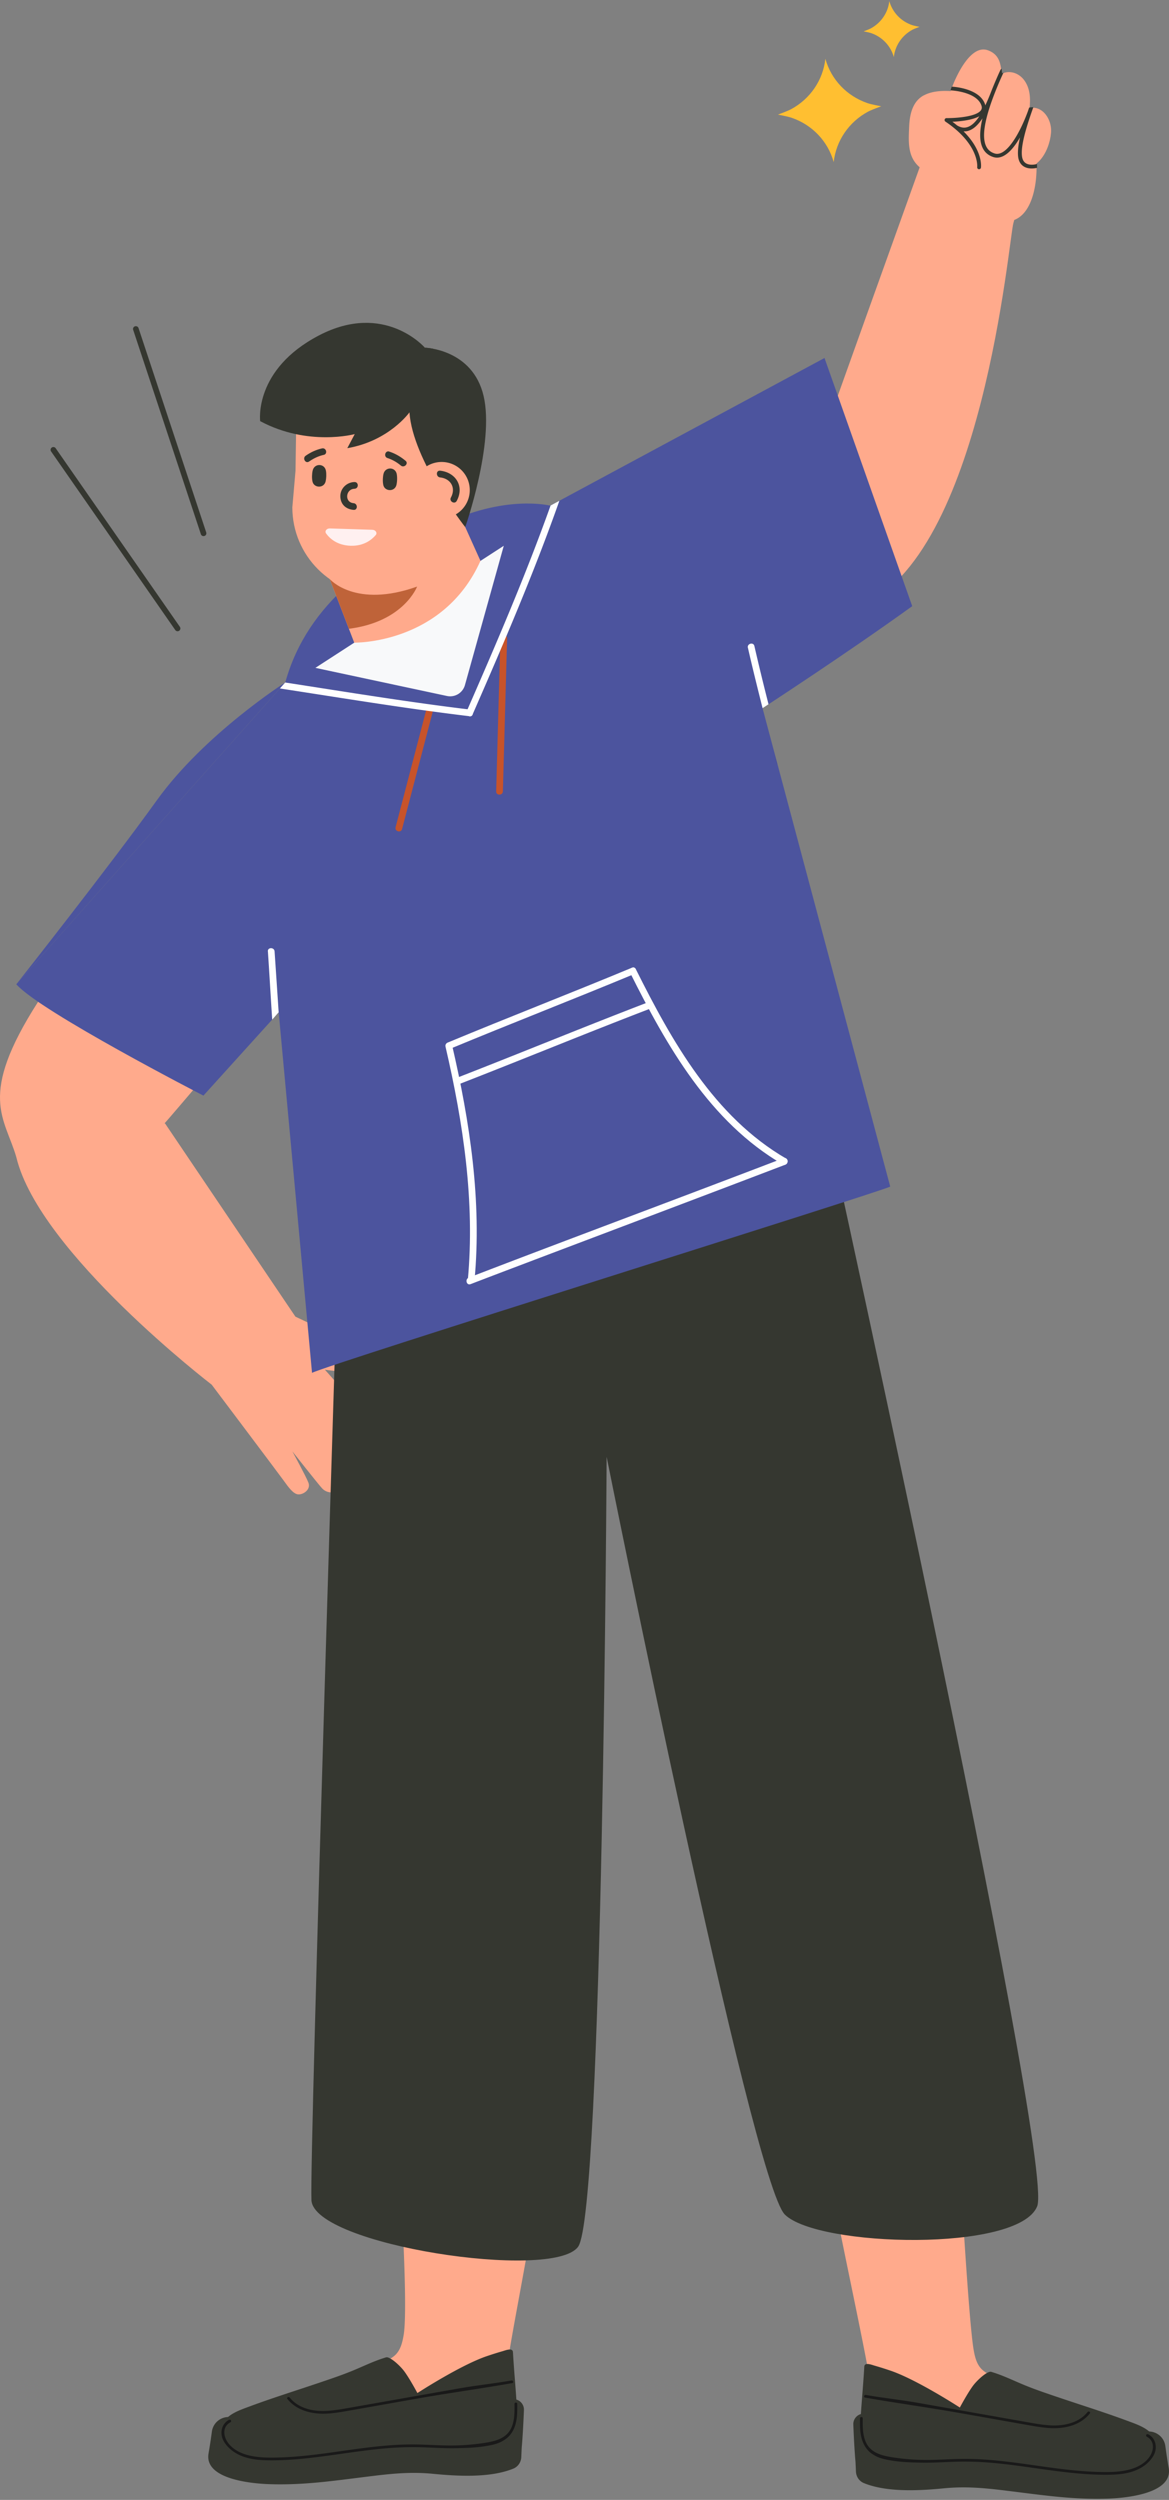
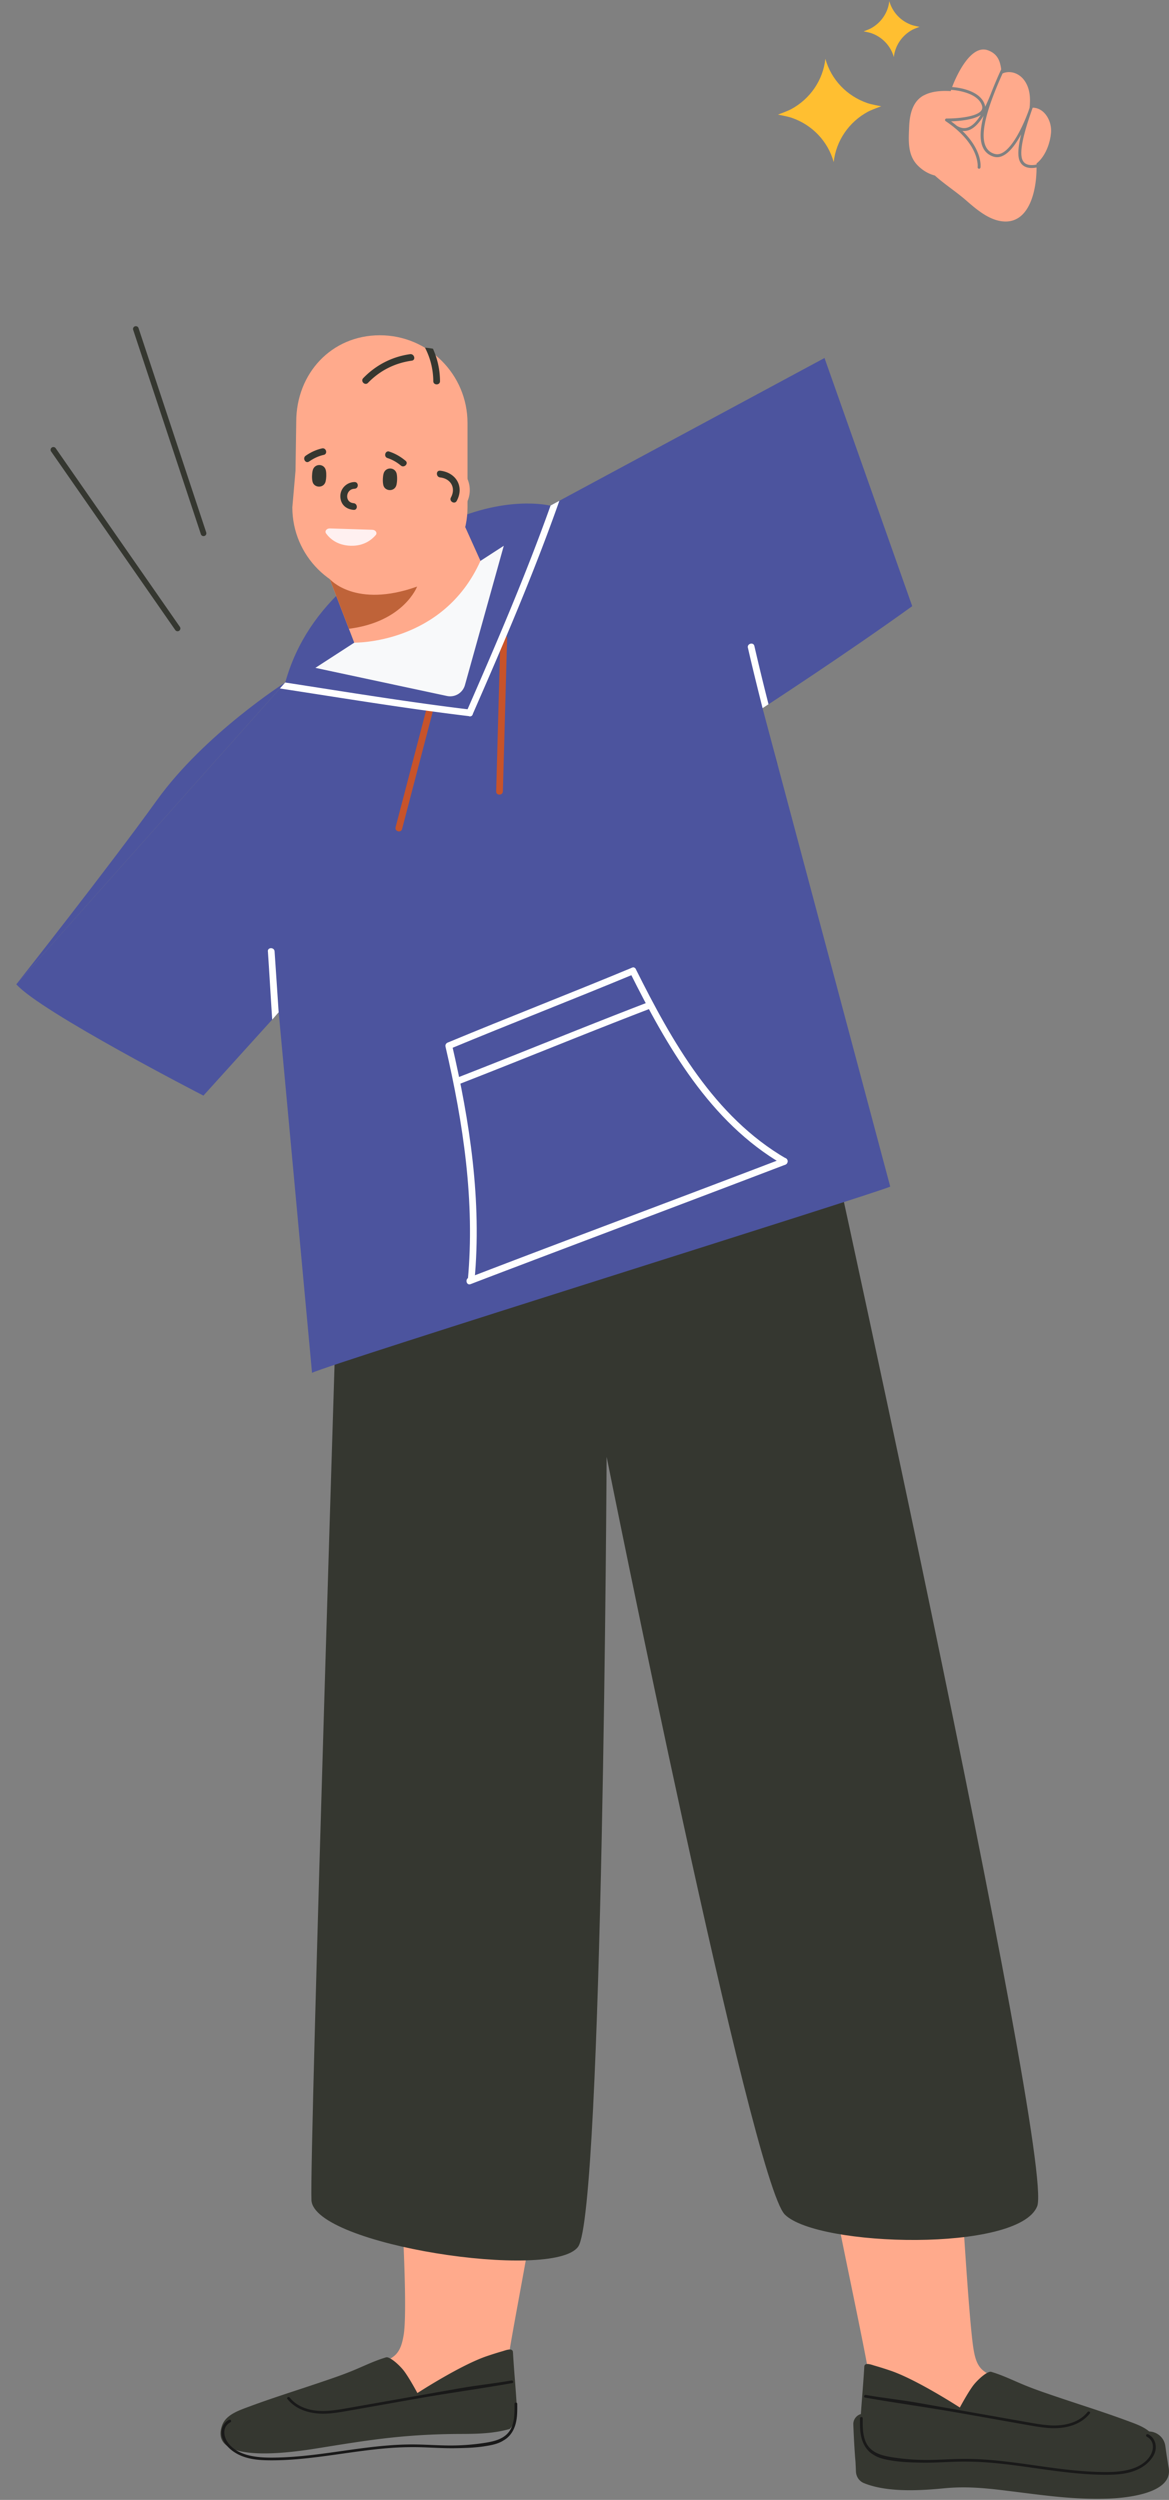
<svg xmlns="http://www.w3.org/2000/svg" width="290" height="620" viewBox="0 0 290 620" fill="none">
  <rect x="0" y="0" width="290" height="620" fill="#808080" stroke="none" />
  <g clip-path="url(#clip0_1626_3204)">
    <path d="M254.227 592.934c-.072-.036-.135-.063-.208-.099a.27.27 0 01-.072-.036h-.009c-1.945-.606-3.737-1.583-5.537-2.506-1.592-.815-3.393-1.357-4.741-2.588-1.375-1.266-1.818-3.175-2.126-4.949-1.167-6.604-3.221-42.223-3.221-42.223s-26.852-1.493-32.316-.516c.271 4.777 9.888 47.878 10.096 52.664 4.949 3.167 10.206 5.799 15.372 7.283 2.858.823 5.826 1.43 8.803 1.629 2.723.181 5.555-.064 8.052-1.249 2.56-1.221 4.74-3.438 5.401-6.252a.102.102 0 00.072-.027.335.335 0 00.172-.199l.109-.334c.289-.046.479-.444.153-.598z" fill="#FFAA8C" />
    <path d="M241.39 591.667c-1.43 1.946-3.276 5.42-3.276 5.42s-10.549-6.849-17.081-9.102a82.005 82.005 0 00-4.071-1.284c-.706-.2-2.488-.941-2.551.253-.299 5.066-.697 8.92-.959 13.58.045 2.144.443 4.107 1.746 5.455 3.944 1.14 8.043 1.231 12.114 1.24 14.457.045 23.505 1.628 35.239 3.501 4.334.688 27.784 4.686 23.984-5.691-.977-2.66-4.379-3.727-6.794-4.632-5.619-2.09-11.345-3.872-17.018-5.79-2.859-.968-5.745-1.927-8.541-3.076-2.623-1.077-5.175-2.343-7.889-3.185l-.344-.108c-.38-.118-.723.072-1.085.262-1.059.543-2.687 2.099-3.465 3.148l-.009.009z" fill="#353730" />
    <path d="M289.095 606.632a4.174 4.174 0 00-4.46-3.592c-.805.063-1.601.163-2.325.262-13.091 1.674-25.785 1.71-38.867-.19-4.786-.696-9.59-1.393-14.331-2.307-3.166-.615-6.052-1.583-8.957-2.795-2.135.117-4.288.217-6.387.651h-.018a2.583 2.583 0 00-2.063 2.615c.091 2.596.317 6.84.525 9.074.036.434.081 1.583.127 2.624.054 1.248.805 2.379 1.963 2.85 5.745 2.361 13.96 1.873 19.922 1.294 5.754-.561 10.721 0 16.439.714 8.414 1.041 15.796 2.144 24.319 1.846 4.008-.145 16.049-1.14 14.946-7.6a139.054 139.054 0 01-.833-5.437v-.009z" fill="#353730" />
    <path d="M284.843 603.737c-.163-.082-.362-.063-.47.099-.091.145-.055.38.099.471 2.081 1.104 1.81 3.501.606 5.13-1.257 1.701-3.23 2.641-5.247 3.121-1.782.425-3.637.534-5.465.534-4.858 0-9.689-.552-14.484-1.213-4.813-.66-9.618-1.42-14.458-1.8a72.351 72.351 0 00-7.274-.244c-2.461.045-4.912.208-7.373.244a55.333 55.333 0 01-9.464-.66c-2.777-.444-5.555-1.177-6.667-4.099-.67-1.764-.643-3.691-.625-5.555 0-.434-.669-.434-.678 0-.018 2.027-.036 4.144.778 6.044.534 1.248 1.411 2.343 2.587 2.994 1.348.905 3.131 1.222 4.687 1.466 2.406.38 4.849.443 7.283.489 2.56.045 5.121-.118 7.69-.209a76.168 76.168 0 017.464.082c10.006.624 19.841 3.04 29.883 3.13 2.596.018 5.274-.054 7.735-.977 1.918-.715 3.755-2.026 4.75-3.854.986-1.809.579-4.189-1.357-5.211v.018z" fill="#191919" />
    <path d="M270.368 598.553c-2.226 2.813-5.899 3.745-9.346 3.655-1.828-.055-3.646-.353-5.447-.67-1.927-.335-3.854-.678-5.781-1.022l-11.797-2.09c-7.817-1.384-15.607-2.425-23.415-3.809-.425-.081-.226-.724.2-.651 4.288.76 8.567 1.185 12.856 1.945 7.59 1.348 15.181 2.687 22.772 4.026 1.89.335 3.781.678 5.672 1.004 1.764.308 3.547.579 5.347.597 3.058.027 6.387-.832 8.369-3.338.262-.335.841.018.57.362v-.009z" fill="#191919" />
    <path d="M87.433 589.343c.072-.036.135-.063.208-.099a.278.278 0 00.072-.037h.01c1.945-.606 3.736-1.583 5.536-2.506 1.593-.814 3.393-1.357 4.741-2.587 1.375-1.267 1.819-3.176 2.126-4.949 1.167-6.605-.814-37.609-.814-37.609s27.368 7.219 32.823 8.205c-.271 4.777-6.369 34.543-6.577 39.329-4.949 3.166-10.205 5.799-15.371 7.283-2.859.823-5.827 1.429-8.803 1.628-2.724.181-5.555-.063-8.052-1.248-2.56-1.222-4.741-3.438-5.402-6.252a.103.103 0 01-.072-.027.34.34 0 01-.172-.199l-.108-.335c-.29-.045-.48-.443-.154-.597h.009z" fill="#FFAA8C" />
    <path d="M100.271 588.077c1.429 1.945 3.275 5.419 3.275 5.419s10.549-6.849 17.081-9.102a82.005 82.005 0 014.071-1.284c.706-.199 2.488-.941 2.552.253.298 5.067.696 8.921.959 13.58-.046 2.144-.444 4.107-1.746 5.455-3.945 1.14-8.043 1.231-12.115 1.24-14.457.045-23.504 1.628-35.239 3.501-4.333.688-27.784 4.687-23.984-5.691.977-2.659 4.379-3.727 6.795-4.632 5.618-2.09 11.345-3.872 17.017-5.79 2.86-.968 5.746-1.927 8.541-3.076 2.624-1.077 5.175-2.343 7.89-3.185.117-.036.225-.072.343-.108.38-.118.724.072 1.086.262 1.058.543 2.687 2.099 3.465 3.149l.009.009z" fill="#353730" />
-     <path d="M52.565 603.041a4.175 4.175 0 014.46-3.592 40.65 40.65 0 012.325.263c13.091 1.673 25.785 1.709 38.867-.19 4.786-.697 9.59-1.394 14.331-2.307 3.166-.616 6.052-1.584 8.957-2.796 2.135.118 4.288.217 6.387.651h.018a2.583 2.583 0 012.063 2.615c-.091 2.597-.317 6.84-.525 9.074-.036.435-.081 1.584-.127 2.624-.054 1.249-.805 2.379-1.963 2.85-5.745 2.361-13.96 1.873-19.922 1.294-5.754-.561-10.72 0-16.439.714-8.414 1.041-15.796 2.145-24.319 1.846-4.008-.145-16.05-1.14-14.946-7.6.371-2.162.534-3.266.833-5.437v-.009z" fill="#353730" />
    <path d="M56.817 600.155c.163-.082.361-.063.47.099.09.145.054.38-.1.471-2.08 1.104-1.809 3.501-.606 5.13 1.258 1.7 3.23 2.641 5.248 3.121 1.782.425 3.637.534 5.464.534 4.859 0 9.69-.552 14.485-1.213 4.813-.66 9.617-1.42 14.457-1.8 2.416-.199 4.85-.29 7.274-.244 2.461.045 4.913.208 7.374.244a55.321 55.321 0 009.463-.66c2.778-.444 5.555-1.177 6.668-4.099.67-1.764.642-3.691.624-5.555 0-.434.67-.434.679 0 .018 2.027.036 4.144-.778 6.044-.534 1.248-1.412 2.343-2.588 2.994-1.348.905-3.13 1.222-4.686 1.466-2.407.38-4.849.443-7.283.488-2.561.046-5.121-.117-7.69-.208a76.175 76.175 0 00-7.464.082c-10.007.624-19.84 3.04-29.883 3.13-2.597.018-5.275-.054-7.736-.977-1.918-.715-3.754-2.027-4.75-3.854-.986-1.809-.579-4.189 1.358-5.211v.018z" fill="#191919" />
    <path d="M71.292 594.962c2.226 2.813 5.9 3.745 9.346 3.655 1.828-.054 3.646-.353 5.447-.67 1.927-.334 3.854-.678 5.78-1.022l11.798-2.09c7.817-1.384 15.607-2.425 23.415-3.809.425-.081.226-.724-.199-.651-4.289.76-8.568 1.185-12.857 1.945-7.59 1.348-15.18 2.687-22.771 4.026-1.891.335-3.782.679-5.673 1.004-1.764.308-3.547.579-5.347.597-3.058.028-6.387-.832-8.369-3.338-.262-.335-.841.018-.57.362v-.009z" fill="#191919" />
    <path d="M246.7 38.158c-1.058-.334-1.782-.968-2.207-1.945-1.041-2.343-.371-6.568 2.053-12.847.037-.09.073-.19.109-.28.461-1.185.923-2.28 1.303-3.167.235-.552.497-1.13.76-1.71.135-.054.271-.108.416-.154 1.701-.515 3.655.136 4.912 1.792 1.258 1.674 1.575 3.773 1.439 5.935 0 .326-.045.66-.081.995-.1.28-.199.58-.308.896-1.529 4.152-5.03 11.553-8.387 10.476l-.009.01zm.697-18.773a102.594 102.594 0 00-1.629 3.954 51.607 51.607 0 01-1.366 3.139 2.562 2.562 0 00-.117-.543c-1.276-3.89-7.609-4.315-8.089-4.342.055-.136.109-.29.172-.444 1.249-3.148 4.678-10.15 8.713-8.676 1.954.715 2.777 2.045 3.13 3.782a8.5 8.5 0 01.163.995.257.257 0 00-.082.108c0 .018-.371.806-.904 2.036l.009-.009zm-4.099 9.129c-.95 1.529-2.008 2.696-3.212 3.103-.868.298-1.746.163-2.678-.39 0 0-.018 0-.027-.008a26.269 26.269 0 00-1.447-1.122c1.863-.063 5.527-.344 7.355-1.583h.009z" fill="#FFAA8C" />
    <path d="M229.203 23.646c1.9-1.013 4.288-1.194 6.667-1.05v-.027c0-.054.037-.162.082-.307.054.027.108.054.172.045.063 0 6.324.362 7.473 3.854.154.48.108.896-.163 1.258-1.249 1.7-6.641 2-8.622 1.972a.37.37 0 00-.353.253.36.36 0 00.145.407c8.568 5.773 7.934 11.337 7.925 11.39a.36.36 0 00.308.408.35.35 0 00.398-.308c.027-.199.507-4.243-4.478-9.074a3.56 3.56 0 001.538-.163c1.42-.488 2.641-1.846 3.7-3.6-.905 3.51-.959 6.07-.19 7.798.516 1.158 1.402 1.945 2.651 2.343 2.651.842 5.102-2.252 6.876-5.537-.552 2.19-.878 4.343-.607 5.827.172.94.616 1.628 1.303 2.053.416.254.878.39 1.321.444.76.1 1.466-.027 1.791-.1v.163c0 5.6-1.8 13.508-7.979 13.236-3.619-.153-6.858-2.94-9.464-5.21-2.533-2.208-5.328-3.973-7.78-6.19-1.547-.397-2.995-1.23-4.216-2.46-2.588-2.578-2.307-6.18-2.163-9.617.118-2.968.788-6.28 3.637-7.808h.028z" fill="#FFAA8C" />
    <path d="M254.426 40.582c-.515-.316-.841-.85-.977-1.574-.497-2.705 1.231-7.97 2.371-11.273.199-.543.316-.904.361-1.022.145 0 .299 0 .435.018 2.605.308 4.37 3.33 4.116 6.233-.199 2.335-1.176 5.121-2.859 6.904-.235.244-.47.47-.733.67v.261c-.09.028-1.646.435-2.723-.226l.009.01z" fill="#FFAA8C" />
-     <path d="M257.122 40.7c-.162.045-1.628.416-2.632-.217-.48-.299-.797-.805-.923-1.502-.471-2.533 1.022-7.328 2.361-11.21.199-.542.317-.904.362-1.03l.045-.146h-.154c-.307 0-.56.028-.814.082h-.063l-.018.072c-.1.28-.199.58-.308.896-1.981 5.383-5.329 11.345-8.242 10.413-1.022-.325-1.719-.94-2.144-1.882-1.031-2.325-.362-6.496 2.054-12.765l.108-.28a90.638 90.638 0 011.303-3.158c.235-.552.498-1.122.76-1.701l.109-.262-.272.117s-.054.018-.081.036a11.386 11.386 0 00-.082-.913l-.027-.227-.163.154a.582.582 0 00-.117.163c-.127.271-.462.995-.905 2.018a97.13 97.13 0 00-1.629 3.962c-.434 1.077-.832 2-1.221 2.823-.018-.072-.027-.154-.045-.226-1.33-4.044-7.916-4.406-8.197-4.415h-.081l-.027.072c-.1.263-.181.489-.236.67l-.027.081.073.045c.081.046.153.073.226.064.642.045 6.297.506 7.364 3.772.145.444.1.824-.145 1.158-1.221 1.665-6.568 1.955-8.522 1.927a.488.488 0 00-.462.335c-.063.2.019.416.19.534 8.478 5.718 7.89 11.228 7.881 11.282a.465.465 0 00.38.525h.108a.465.465 0 00.443-.407c.028-.172.507-4.162-4.288-8.948h.018l-.036-.036c.443.018.878-.028 1.294-.172 1.185-.407 2.298-1.403 3.383-3.058-.75 3.184-.751 5.537-.018 7.201.525 1.195 1.448 2 2.724 2.407 2.099.66 4.378-1.013 6.613-4.877-.498 2.199-.633 3.909-.425 5.076.181.968.633 1.683 1.357 2.135.389.235.85.398 1.366.462.308.036.597.045.869.027.407-.018.751-.082.968-.127l.09-.018v-.09c0-.254-.009-.498-.018-.742v-.145l-.145.036.018.009zm-19.677-9.581a28.81 28.81 0 00-1.177-.923c1.891-.09 4.877-.38 6.686-1.366-.959 1.457-1.918 2.343-2.904 2.678-.832.28-1.673.163-2.578-.38h-.027v-.009z" fill="#353730" />
-     <path d="M202.016 114.571s3.601 28.128 11.047 35.926c30.778-12.313 37.175-91.268 38.342-95.195.47-1.62.714-2.741.633-3.076-.416-1.601-5.238-6.74-10.386-9.916-5.157-3.166-11.635-4.243-11.635-4.243l-1.502 2.642-.217.398s-.027.054-.063.145c-.109.271-26.21 73.002-26.228 73.319h.009zM92.59 353.499c-1.457-1.999-11.997-13.806-11.997-13.806s4.27.724 7.183.362c2.796-.353 3.013-3.465 1.746-5.039-1.167-1.448-16.24-8.477-16.24-8.477l-32.334-47.915s-.045 0-.136-.009c.407-.407 7.102-8.269 7.102-8.269L9.445 248.461c-15.118 23.559-8.242 28.634-5.374 38.595v.019c5.709 23.559 48.448 56.337 48.448 56.337s16.548 21.975 17.814 23.731c1.23 1.709 2.46 3.456 3.728 3.483 1.266.027 3.094-1.258 2.451-2.913-.651-1.665-3.99-7.772-3.99-7.772s6.343 8.052 7.383 9.183c1.502 1.619 4.297 1.257 4.876-.896.498-1.873-2.126-6.197-2.126-6.197 1.71 1.809 4.063 4.605 6.09 4.46 1.908-.136 2.74-2.298 2.17-3.872-.524-1.448-4.478-6.596-4.478-6.596 2.018 1.62 3.33 2.461 4.994 1.918 1.692-.551 2.57-2.487 1.158-4.442z" fill="#FFAA8C" />
    <path d="M143.425 557.198c6.153-8.604 7.066-195.9 7.066-195.9s36.017 179.886 44.223 187.947c8.206 8.061 57.957 9.373 62.58-2.054 4.623-11.426-55.858-285.377-55.858-285.377L84.148 301.767s-7.4 232.74-6.885 243.886c.516 11.146 60.01 20.148 66.162 11.545z" fill="#353730" />
    <path d="M70.767 169.252c5.655-20.311 22.69-31.077 38.56-38.921 15.868-7.844 27.177-4.922 27.177-4.922l68.036-36.623 21.758 61.548c-16.565 11.952-37.13 25.306-37.13 25.306l31.675 118.645c-2.913 1.493-139.282 44.033-143.435 46.195l-8.27-89.396-18.673 20.637S9.988 250.903 4.044 244.109l37.826-42.432 28.888-32.407.01-.018z" fill="#4C549E" />
    <path d="M124.969 135.362L78.24 165.634l32.634 6.975a3.81 3.81 0 004.487-2.777l9.617-34.479-.009.009z" fill="#F8F9FA" />
    <path d="M125.802 158.332c-.353 12.648-.697 25.287-1.05 37.935-.027 1.068-1.701 1.077-1.665 0 .353-12.648.697-25.287 1.05-37.935.027-1.067 1.701-1.076 1.665 0zm-18.484 18.293l-7.572 28.979c-.272 1.04-1.882.597-1.61-.444 2.523-9.662 5.048-19.316 7.572-28.978.271-1.04 1.882-.597 1.61.443z" fill="#C7532A" />
    <path d="M157.738 240.372c8.948 17.905 19.416 36.578 37.266 46.955.923.543.09 1.982-.842 1.439-18.103-10.522-28.779-29.386-37.862-47.552-.48-.959.959-1.801 1.438-.842z" fill="#fff" />
    <path d="M157.241 241.603c-15.182 6.305-30.508 12.25-45.689 18.555-.986.408-1.42-1.203-.443-1.61 15.181-6.306 30.507-12.25 45.688-18.556.986-.407 1.421 1.203.444 1.611z" fill="#fff" />
    <path d="M112.131 259.136c4.442 19.117 7.41 38.74 5.582 58.4-.099 1.058-1.764 1.068-1.664 0 1.809-19.524-1.122-38.966-5.528-57.957-.245-1.04 1.366-1.492 1.61-.443z" fill="#fff" />
    <path d="M194.805 288.857c-22.084 8.432-44.214 16.755-66.316 25.142a2762.051 2762.051 0 00-11.753 4.478c-1.004.389-1.438-1.221-.443-1.61 19.796-7.627 39.681-15.046 59.513-22.573a6371.14 6371.14 0 0018.547-7.057c1.004-.38 1.438 1.231.443 1.611l.009.009zm-33.393-38.75c-15.969 6.116-31.774 12.648-47.716 18.846-1.004.389-1.438-1.222-.443-1.611 15.941-6.197 31.747-12.729 47.715-18.845 1.004-.38 1.439 1.23.444 1.61zM68.84 170.655c15.869 2.424 31.719 5.066 47.661 6.975 1.058.127 1.049-1.538 0-1.665-15.299-1.836-30.517-4.351-45.752-6.694l-1.91 1.384zm-2.38 65.303c.362 5.356.715 11.562 1.068 16.918.58-.642 1.52-1.746 1.601-1.8-.334-5.039-.669-10.088-1.013-15.118-.072-1.068-1.737-1.068-1.665 0h.01z" fill="#fff" />
    <path d="M192.769 189.572l-.959-3.691.923 3.601c0 .036.018.063.036.099v-.009z" fill="#191842" />
    <path d="M185.54 160.658c1.14 5.003 2.38 9.988 3.637 14.973.073-.046.588-.38 1.475-.968a608.901 608.901 0 01-3.51-14.449c-.245-1.049-1.846-.597-1.611.444h.009zm-68.315 16.565c7.645-17.479 15.199-35.031 21.541-53.026l-2.18 1.176c-6.17 17.299-13.444 34.19-20.8 51.009-.425.977 1.014 1.818 1.439.841z" fill="#fff" />
    <path d="M4.053 244.1s23.08-29.232 34.877-45.653c11.798-16.411 31.837-29.195 31.837-29.195" fill="#4C549E" />
    <path d="M81.805 143.613l6.07 15.769s22.022.452 31.313-20.284l-3.772-8.369-33.61 12.884z" fill="#FFAA8C" />
    <path d="M94.263 147.531c11.997 0 21.722-9.744 21.713-21.741v-20.926c-.018-11.997-9.753-21.723-21.75-21.714-11.996 0-20.745 9.473-20.736 21.469l-.18 12.133-.788 9.074c0 11.997 9.744 21.723 21.741 21.714v-.009z" fill="#FFAA8C" />
-     <path d="M101.582 102.258s-5.021 7.111-15.425 8.893l1.845-3.492s-11.562 3.149-23.46-3.212c0 0-1.673-12.793 14.603-21.27s26.264 3.058 26.264 3.058 11.834.299 14.566 11.988c2.733 11.698-4.56 32.507-4.56 32.507s-13.019-16.439-13.842-28.472h.009z" fill="#353730" />
    <path d="M102.17 89.447c-4.216.588-7.916 2.443-10.884 5.51-.75.769-1.927-.408-1.176-1.177 3.14-3.248 7.138-5.31 11.617-5.944 1.049-.144 1.502 1.457.443 1.61zm3.267-3.212a18.277 18.277 0 012.053 8.297c0 1.067 1.674 1.067 1.665 0a19.85 19.85 0 00-1.746-8.043c-1.077-.208-1.819-.245-1.972-.254z" fill="#353730" />
    <path d="M109.562 128.522a6.975 6.975 0 100-13.95 6.975 6.975 0 000 13.95z" fill="#FFAA8C" />
    <path d="M81.805 143.613s6.297 7.346 21.668 1.863c0 0-3.275 8.74-16.918 10.468l-4.75-12.34v.009z" fill="#BF6339" />
    <path d="M80.321 112.807c-1.339.308-2.515.869-3.646 1.656-.886.615-1.719-.833-.841-1.439 1.24-.859 2.57-1.483 4.044-1.818 1.04-.244 1.493 1.366.443 1.61v-.009zm7.627 8.414c-2.216.036-2.56 3.374-.226 3.573 1.058.091 1.068 1.756 0 1.665-1.945-.163-3.284-1.402-3.293-3.411 0-1.945 1.62-3.465 3.52-3.501 1.076-.018 1.076 1.647 0 1.665v.009zm-10.404-4.461c-.145.742-.227 1.873 0 2.751.398 1.529 2.813 1.655 3.239-.127.171-.733.226-1.818.072-2.651-.353-1.873-2.94-1.873-3.302.027h-.01z" fill="#353730" />
    <path d="M92.363 131.39l-10.54-.335c-.814-.027-1.339.688-.922 1.258.904 1.239 2.732 2.931 6.08 3.04 3.256.099 5.21-1.466 6.224-2.642.461-.543-.018-1.294-.833-1.321h-.009z" fill="#FFF0F0" />
    <path d="M96.57 112.002c1.511.488 2.823 1.266 4.044 2.279.824.688-.362 1.864-1.176 1.177-.986-.824-2.08-1.457-3.311-1.855-1.013-.326-.58-1.936.443-1.611v.01zm-1.457 5.618c-.144.742-.226 1.873 0 2.75.398 1.529 2.814 1.656 3.24-.127.171-.732.226-1.818.072-2.65-.353-1.873-2.94-1.873-3.303.027h-.009zm14.069-.887c3.908.435 6.062 3.909 4.117 7.501-.507.94-1.955.099-1.439-.842 1.294-2.397-.027-4.695-2.678-4.985-1.058-.117-1.068-1.782 0-1.665v-.009zM49.83 132.481L33.038 81.807a.687.687 0 01.443-.877.727.727 0 01.534.036c.163.081.29.226.353.407l16.792 50.674a.709.709 0 01-.109.642.657.657 0 01-.335.235.687.687 0 01-.533-.036.683.683 0 01-.353-.407zm-36.015-21.315a.695.695 0 00-.968-.172.7.7 0 00-.172.968l30.806 44.295a.695.695 0 00.968.172l.045-.036s.045-.036.063-.054a.697.697 0 00.064-.878l-30.806-44.295z" fill="#353730" />
    <path d="M215.188 25.573c-5.075-1.737-9.002-5.808-10.431-10.992-.588 5.338-3.809 9.988-8.541 12.521-.922.489-3.238 1.321-3.238 1.321s2.424.444 3.41.787c5.076 1.738 9.002 5.809 10.432 10.993.588-5.338 3.809-9.988 8.54-12.522.923-.488 3.239-1.32 3.239-1.32s-2.424-.444-3.411-.788zM226.271 6.23c-2.75-.94-4.876-3.148-5.654-5.953-.317 2.895-2.063 5.41-4.624 6.786-.497.262-1.755.715-1.755.715s1.312.244 1.846.425c2.75.94 4.876 3.148 5.654 5.953.317-2.895 2.063-5.41 4.624-6.786.497-.262 1.755-.714 1.755-.714s-1.312-.245-1.846-.426z" fill="#FFBF31" />
  </g>
  <defs>
    <clipPath id="clip0_1626_3204">
      <path fill="#fff" transform="translate(0 .277)" d="M0 0h290v619.446H0z" />
    </clipPath>
  </defs>
</svg>